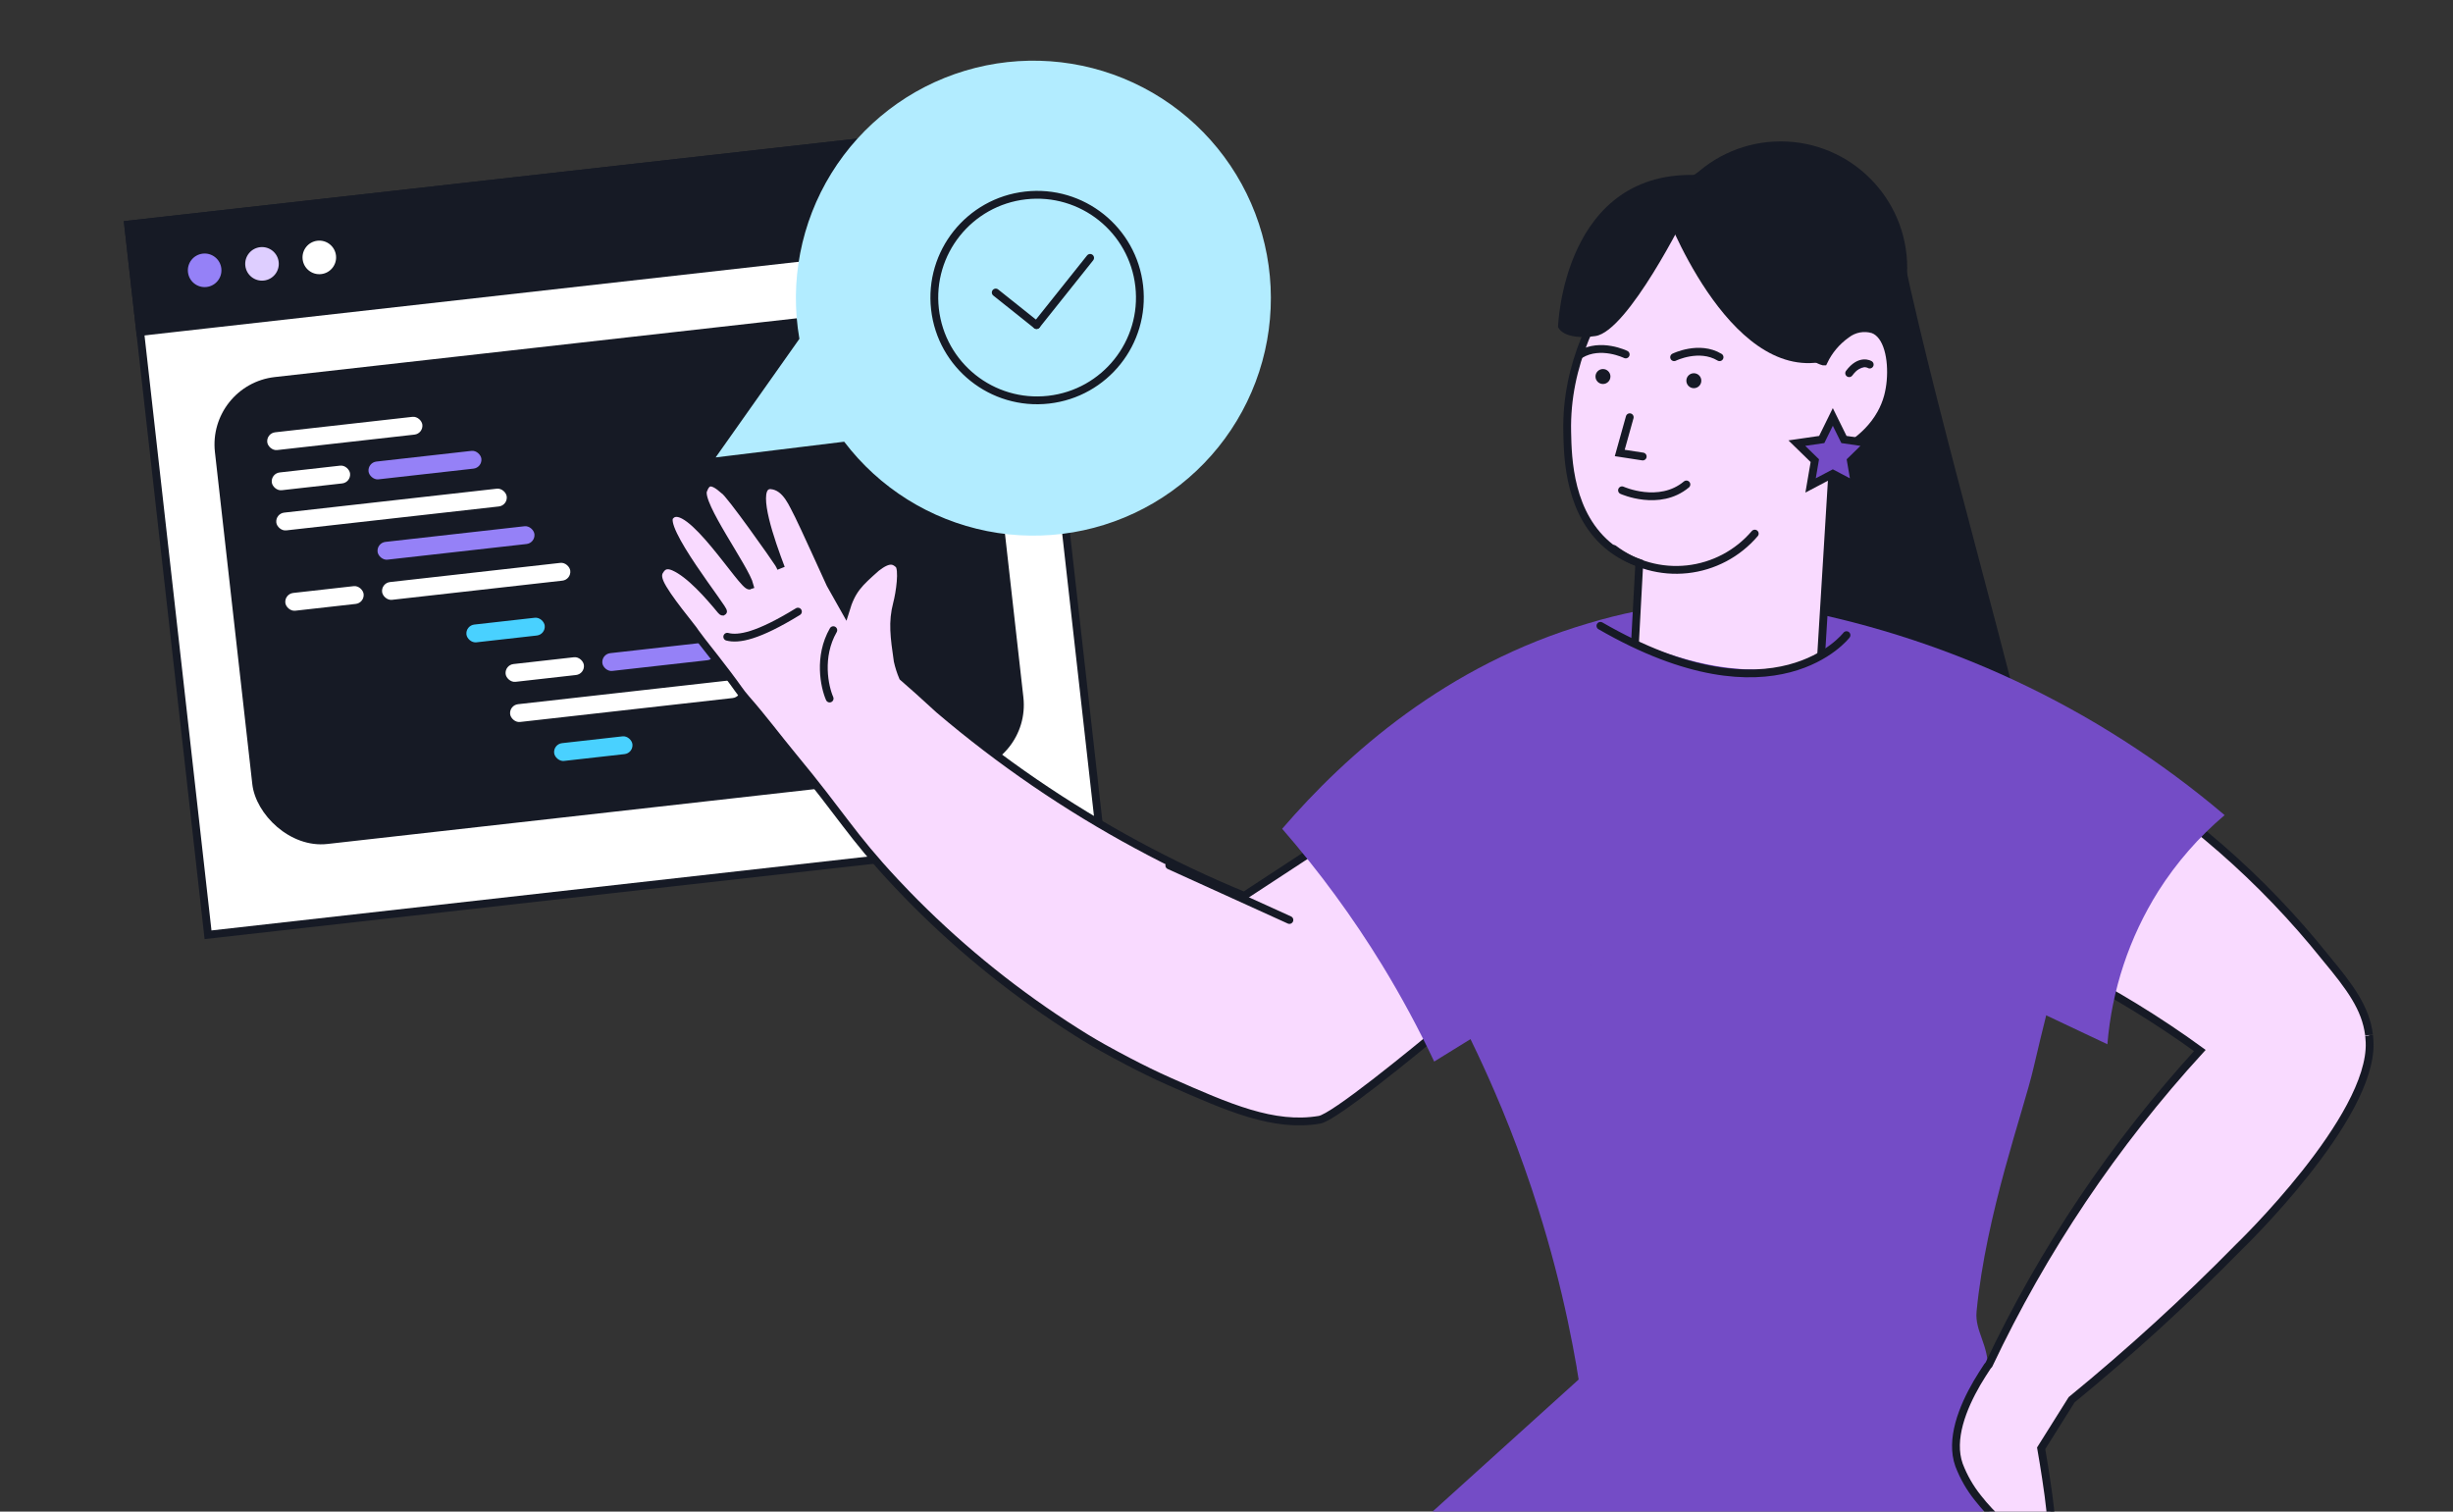
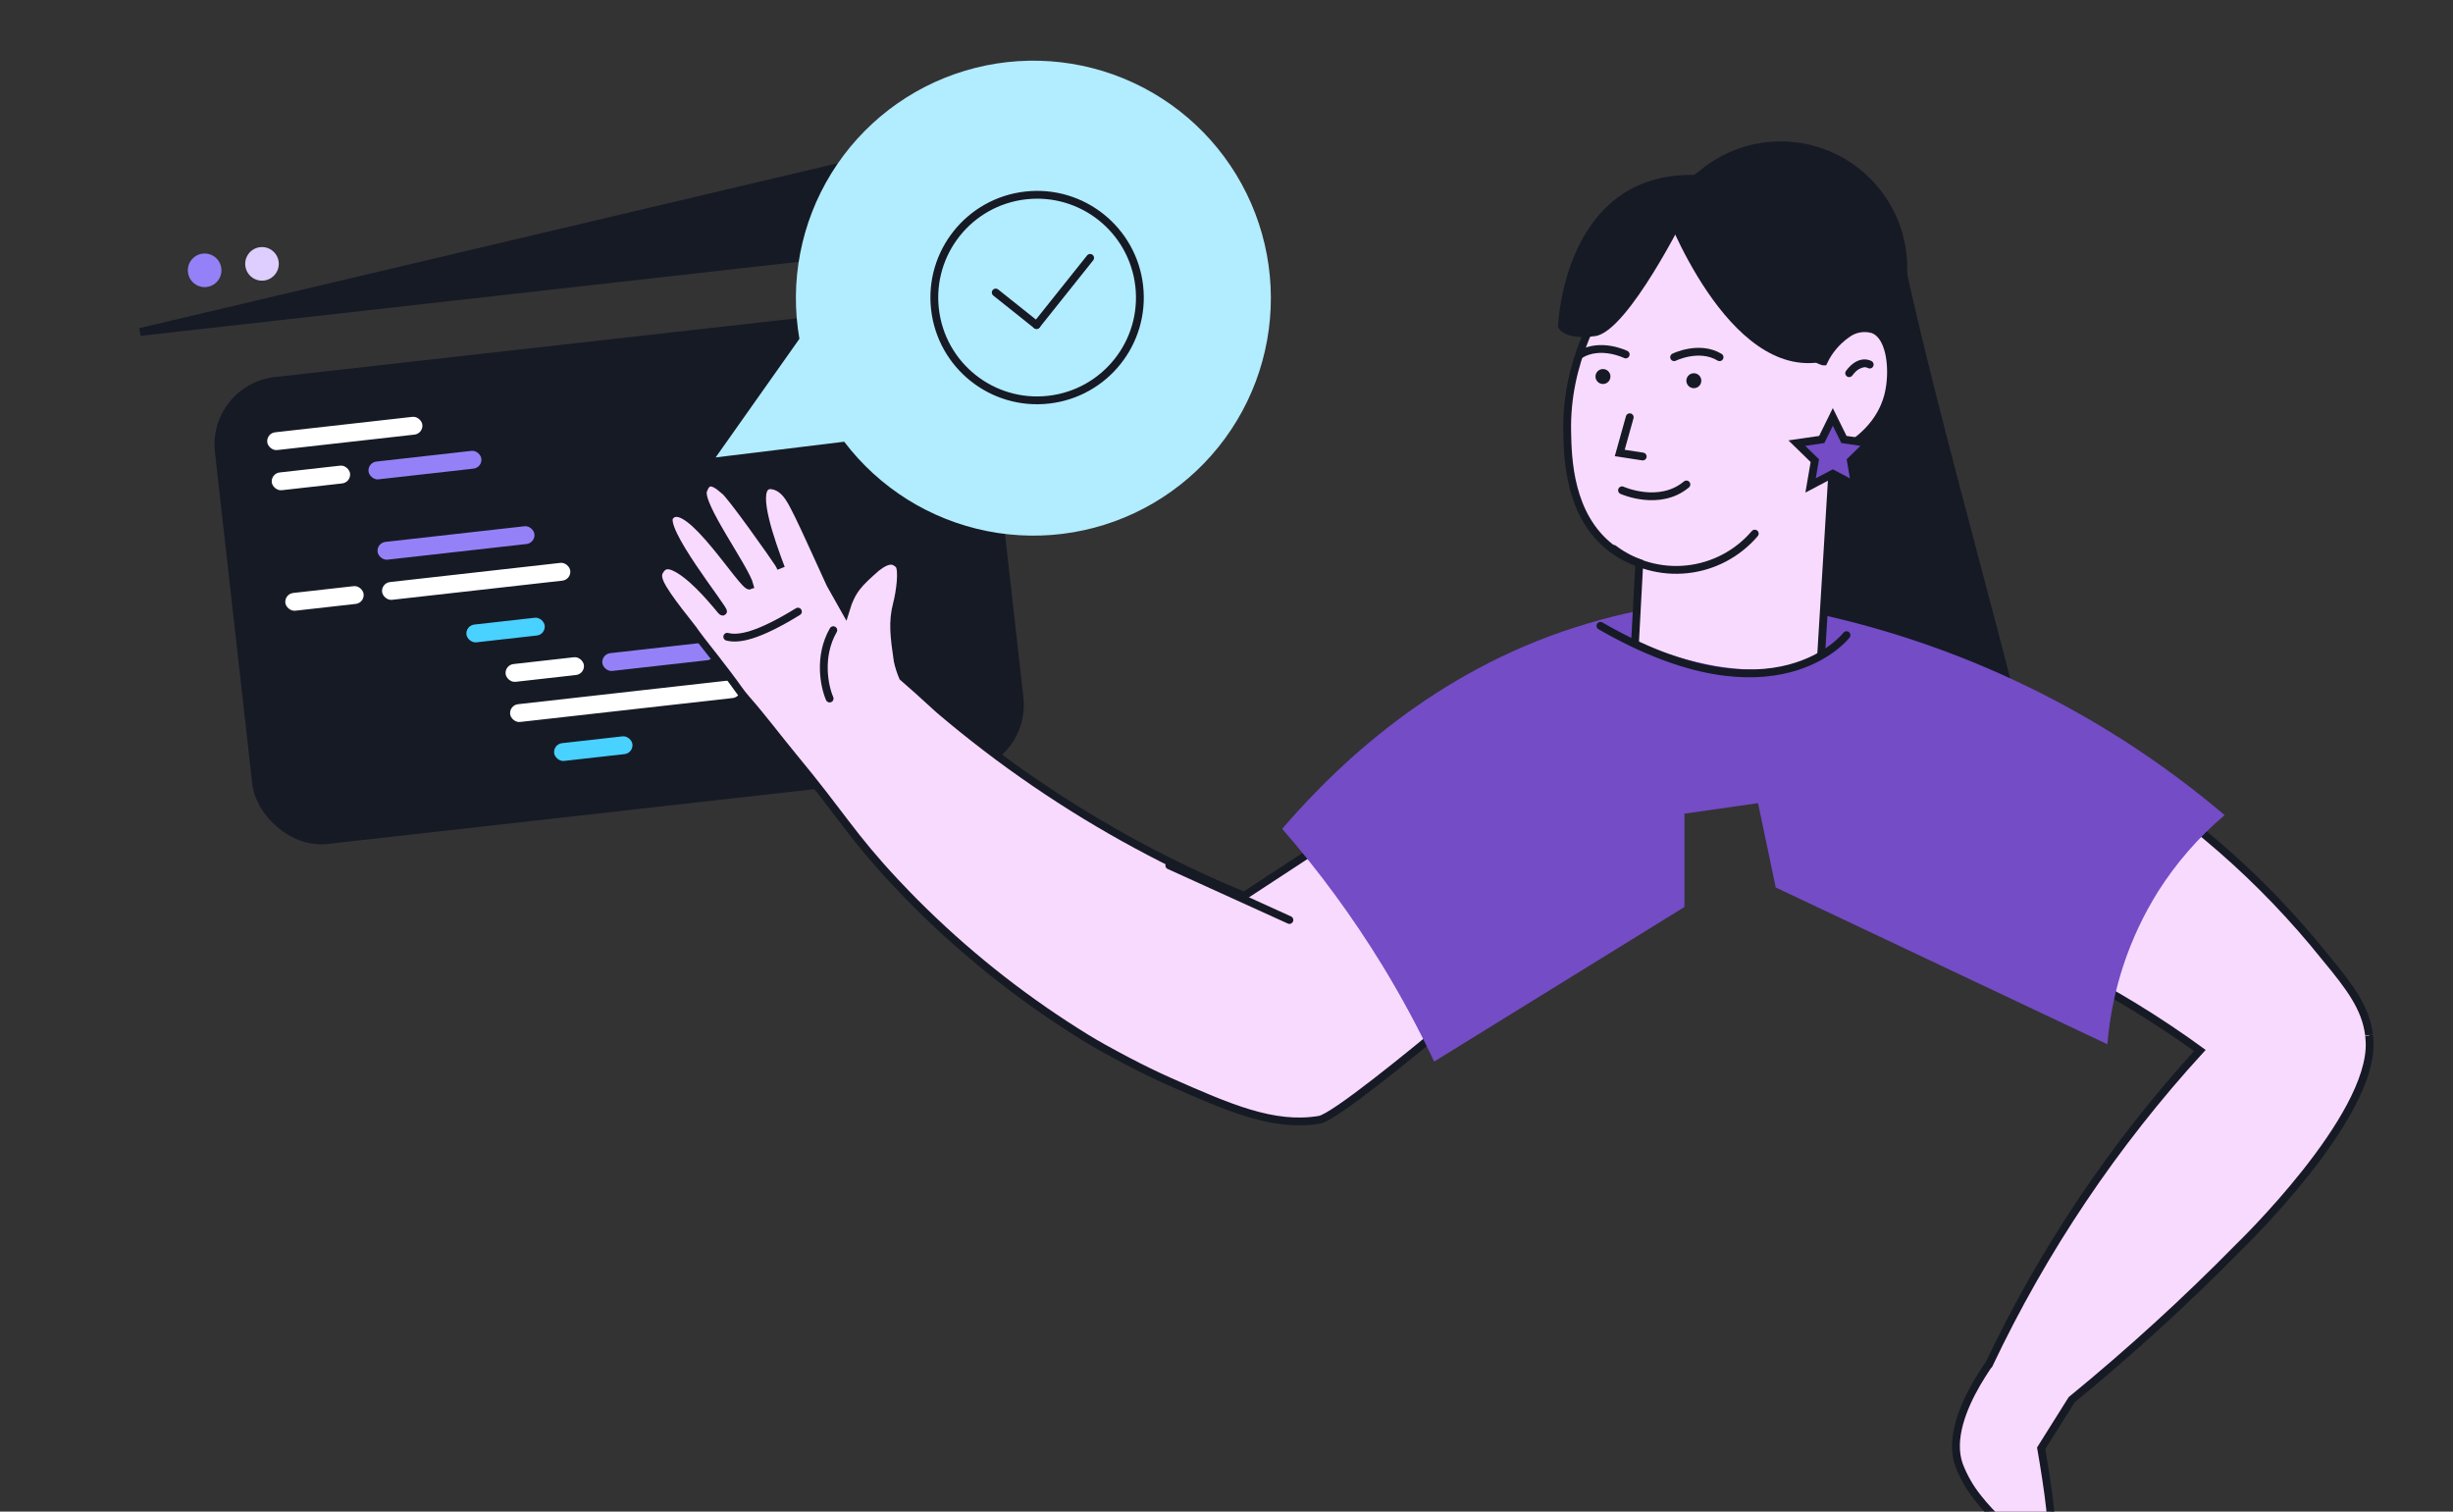
<svg xmlns="http://www.w3.org/2000/svg" width="628" height="387" viewBox="0 0 628 387" fill="none">
  <rect x="0" y="0" width="628" height="387" fill="#333333" stroke="none" />
  <g clip-path="url(#clip0_2294_32074)">
-     <path d="M261.143 31.795L32.797 57.495L53.26 239.315L281.607 213.615L261.143 31.795Z" fill="white" stroke="#161A25" stroke-width="2" stroke-miterlimit="10" />
-     <path d="M261.143 31.795L32.797 57.495L35.891 84.988L264.237 59.288L261.143 31.795Z" fill="#161A25" stroke="#161A25" stroke-width="2" stroke-miterlimit="10" />
+     <path d="M261.143 31.795L35.891 84.988L264.237 59.288L261.143 31.795Z" fill="#161A25" stroke="#161A25" stroke-width="2" stroke-miterlimit="10" />
    <path d="M52.873 73.477C55.232 73.211 56.929 71.084 56.664 68.725C56.398 66.366 54.271 64.669 51.912 64.934C49.553 65.2 47.856 67.327 48.121 69.686C48.387 72.045 50.514 73.742 52.873 73.477Z" fill="#9581F7" />
    <path d="M67.557 71.825C69.916 71.559 71.613 69.431 71.347 67.073C71.082 64.714 68.954 63.017 66.596 63.282C64.237 63.547 62.539 65.675 62.805 68.034C63.07 70.393 65.198 72.09 67.557 71.825Z" fill="#DECEFF" />
-     <path d="M82.229 70.173C84.588 69.908 86.285 67.78 86.019 65.421C85.754 63.062 83.626 61.365 81.267 61.631C78.908 61.896 77.211 64.024 77.477 66.383C77.742 68.742 79.87 70.439 82.229 70.173Z" fill="white" />
    <rect x="53.082" y="98.476" width="198.652" height="120.296" rx="17.38" transform="rotate(-6.422 53.082 98.476)" fill="#161A25" />
    <rect x="68.164" y="110.931" width="39.96" height="4.579" rx="2.289" transform="rotate(-6.422 68.164 110.931)" fill="white" />
    <rect x="69.324" y="121.213" width="20.17" height="4.579" rx="2.289" transform="rotate(-6.422 69.324 121.213)" fill="white" />
    <rect x="72.793" y="152.062" width="20.17" height="4.579" rx="2.289" transform="rotate(-6.422 72.793 152.062)" fill="white" />
    <rect x="119.156" y="160.154" width="20.17" height="4.579" rx="2.289" transform="rotate(-6.422 119.156 160.154)" fill="#49D1FF" />
    <rect x="141.613" y="190.516" width="20.17" height="4.579" rx="2.289" transform="rotate(-6.422 141.613 190.516)" fill="#49D1FF" />
-     <rect x="70.481" y="131.496" width="59.368" height="4.579" rx="2.289" transform="rotate(-6.422 70.481 131.496)" fill="white" />
    <rect x="94.094" y="118.425" width="29.072" height="4.579" rx="2.289" transform="rotate(-6.422 94.094 118.425)" fill="#9581F7" />
    <rect x="129.188" y="170.264" width="20.17" height="4.579" rx="2.289" transform="rotate(-6.422 129.188 170.264)" fill="white" />
    <rect x="130.344" y="180.545" width="59.368" height="4.579" rx="2.289" transform="rotate(-6.422 130.344 180.545)" fill="white" />
    <rect x="153.953" y="167.477" width="29.072" height="4.579" rx="2.289" transform="rotate(-6.422 153.953 167.477)" fill="#9581F7" />
    <rect x="97.566" y="149.273" width="48.482" height="4.579" rx="2.289" transform="rotate(-6.422 97.566 149.273)" fill="white" />
    <rect x="96.41" y="138.99" width="40.409" height="4.579" rx="2.289" transform="rotate(-6.422 96.41 138.99)" fill="#9581F7" />
    <path d="M183.214 117.106L216.124 113.086C225.114 124.934 238.135 133.076 252.723 135.971C267.311 138.867 282.455 136.315 295.288 128.798C308.122 121.281 317.755 109.321 322.365 95.181C326.976 81.041 326.243 65.701 320.306 52.065C314.37 38.428 303.641 27.441 290.149 21.181C276.658 14.921 261.34 13.824 247.094 18.096C232.848 22.369 220.662 31.715 212.842 44.365C205.022 57.017 202.11 72.095 204.658 86.748L183.214 117.106Z" fill="#B2ECFF" />
-     <path d="M531.884 199.311C531.712 211.259 530.746 223.182 528.992 235.001C528.213 240.261 527.424 244.468 526.572 248.413C525.72 252.357 524.858 255.871 523.858 259.92C522.901 263.802 521.828 268.093 520.608 273.395C518.031 284.576 508.501 310.452 506.029 335.761C505.535 340.831 509.206 344.323 508.932 350.887C508.932 350.961 508.932 351.034 508.932 351.108C508.859 352.959 508.796 354.863 508.743 356.83C508.554 365.655 508.743 375.585 509.448 386.472L508.985 386.325L443.821 415.29L344.145 407.424L404.154 353.18C404.007 352.244 403.849 351.308 403.681 350.351C403.675 350.302 403.675 350.252 403.681 350.203C403.022 346.388 402.261 342.437 401.398 338.349C399.484 329.313 397.023 319.688 393.856 309.643C392.741 306.066 391.528 302.437 390.217 298.756C387.798 291.926 385.224 285.386 382.496 279.138C380.645 274.861 378.744 270.72 376.795 266.715L376.5 266.105C374.397 261.782 372.23 257.638 370.042 253.641C362.422 239.688 353.765 226.326 344.145 213.669C347.112 209.888 350.364 206.339 353.874 203.056C362.952 194.577 367.801 193.526 383.422 181.923C387.461 178.929 391.448 175.928 395.382 172.919C399.428 169.841 403.425 166.748 407.373 163.642L408.12 163.852C411.017 164.598 413.967 165.115 416.945 165.398C417.945 165.503 419.049 165.588 420.101 165.64C420.732 165.64 421.374 165.693 422.036 165.703H422.731C430.017 165.858 437.239 164.309 443.821 161.18C445.451 161.043 447.702 160.886 450.385 160.728L453.54 160.56L455.307 160.486C458.463 160.349 461.545 160.234 464.48 160.149L468.687 160.055C473.413 160.762 478.092 161.753 482.698 163.021C488.185 164.506 493.534 166.459 498.687 168.859C508.263 173.183 516.803 179.506 523.732 187.404C526.888 191.054 529.622 195.048 531.884 199.311Z" fill="#744CC6" />
    <path d="M606.65 266.821C607.439 286.26 573.211 319.226 573.211 319.226C559.646 333.032 545.344 346.095 530.368 358.356L522.563 370.789C522.563 370.789 523.614 376.7 524.445 382.864C525.045 387.472 525.497 392.205 525.203 394.73C524.687 399.305 513.537 392.71 506.406 383.538C504.345 380.983 502.701 378.118 501.535 375.049C499.211 368.517 502.44 360.417 506.164 354.011C507.047 352.518 507.952 351.108 508.814 349.804L509.172 349.394C523.061 320.032 541.268 292.916 563.186 268.946C557.979 265.159 552.394 261.414 546.44 257.775C543.846 256.19 541.255 254.672 538.667 253.22C533.758 250.464 528.881 247.929 524.035 245.615C506.034 237.024 487.116 230.502 467.644 226.176L457.125 220.812L465.193 200.331L467.633 194.146L473.04 180.472L478.583 166.366C478.583 166.366 496.949 171.626 521.164 184.637C535.341 192.232 548.791 201.113 561.345 211.166C563.807 213.157 566.261 215.216 568.709 217.34C578.369 225.767 587.258 235.039 595.269 245.047L595.542 245.384C601.654 252.747 605.64 258.09 606.503 264.938C606.492 264.885 606.597 265.737 606.65 266.821Z" fill="#F9DAFF" stroke="#161A25" stroke-width="2" stroke-miterlimit="10" stroke-linecap="round" />
    <path d="M487.248 65.533C497.089 111.391 515.264 171.453 525.117 217.317L453.858 210.446V65.533H487.248Z" fill="#161A25" />
    <path d="M569.53 208.694C562.918 214.288 557.194 220.853 552.552 228.164C545.127 239.99 540.657 253.43 539.519 267.347L454.612 227.207L446.48 188.456L454.801 155.111C497.151 162.373 536.774 180.875 569.53 208.684V208.694Z" fill="#744CC6" />
    <path d="M455.884 100.979C473.771 100.979 488.271 86.479 488.271 68.591C488.271 50.705 473.771 36.204 455.884 36.204C437.996 36.204 423.496 50.705 423.496 68.591C423.496 86.479 437.996 100.979 455.884 100.979Z" fill="#161A25" />
    <path d="M178.083 162.038C180.745 165.654 180.984 165.711 186.208 172.569C188.752 175.897 189.409 177.118 191.016 178.943C195.206 183.697 198.987 188.777 203.02 193.665C215.749 209.032 217.74 213.589 229.152 225.813C231.54 228.358 233.419 230.262 234.27 231.119C246.762 243.647 260.615 254.74 275.571 264.192C278.774 266.245 281.583 267.857 284.258 269.301C284.258 269.301 292.033 273.641 299.458 276.913C314.519 283.568 326.068 288.656 337.79 286.683C341.54 286.048 361.328 269.853 370.198 262.476L374.496 258.873L373.585 249.179L341.842 214.065L332.275 220.342L318.533 229.342C309.159 225.487 299.996 221.14 291.08 216.32C273.022 206.58 256.042 194.963 240.422 181.661C236.485 178.034 233.232 175.129 231.14 173.331C230.577 171.998 230.136 170.617 229.823 169.205C228.933 163.032 228.407 159.279 229.651 154.537C230.361 151.866 231.281 145.654 230.063 144.485C228.949 143.496 227.71 142.744 224.383 145.322C219.845 149.347 218.068 150.949 216.426 156.396L212.569 149.551C212.569 149.551 205.11 133.14 204.443 131.942C203.05 129.417 201.402 124.574 197.379 124.227C196.984 124.193 196.588 124.278 196.242 124.471C193.065 126.383 197.299 138.482 199.956 145.48C199.787 145.077 199.59 144.687 199.365 144.312C198.628 143.073 186.656 126.082 185.341 125.491C182.128 122.618 180.907 123.189 180.025 125.531C178.681 129.1 190.846 145.515 191.937 149.922C190.358 150.574 176.193 127.112 171.647 132.002C168.222 134.706 185.834 156.374 185.096 156.604C184.913 156.61 184.678 156.38 184.61 156.285C181.489 152.49 176.615 146.91 172.517 145.115C170.596 144.273 169.713 144.995 169.154 145.727C168.595 146.459 168.169 147.296 168.909 149.091C170.449 152.767 177.484 160.913 178.083 162.038Z" fill="#F9DAFF" stroke="#161A25" stroke-width="2" stroke-miterlimit="10" stroke-linecap="round" />
    <path d="M186.188 163.018C189.086 163.773 193.974 162.904 204.28 156.585" stroke="#161A25" stroke-width="2" stroke-linecap="round" />
    <path d="M212.395 178.836C211.083 175.833 209.435 168.129 213.338 161.336" stroke="#161A25" stroke-width="2" stroke-linecap="round" />
    <path d="M330.103 235.531L299.355 221.562" stroke="#161A25" stroke-width="2" stroke-miterlimit="10" stroke-linecap="round" />
    <path d="M328.25 212.188C337.738 223.091 346.302 234.765 353.853 247.089C358.73 255.075 363.175 263.316 367.17 271.777L431.24 232.205V187.458L419.027 156.47C414.936 157.301 410.749 158.321 406.489 159.625C370.325 170.239 344.691 193.086 328.25 212.188Z" fill="#744CC6" />
    <path d="M484.017 97.564C483.901 98.895 483.672 100.215 483.334 101.508C482.915 103.05 482.308 104.534 481.524 105.926C477.727 112.721 470.764 115.814 469.375 116.445C467.973 139.355 466.57 162.272 465.168 185.196C464.042 186.732 456.879 196.167 444.046 197.408C428.12 198.955 418.096 186.49 417.444 185.638L419.684 144.141C417.081 143.253 414.638 141.954 412.447 140.291C401.666 131.971 401.361 117.35 401.224 110.523C400.487 76.232 431.56 51.912 438.04 46.989C438.04 46.989 447.622 69.868 457.058 83.258C457.321 83.637 457.584 84.005 457.857 84.373C461.013 88.675 464.116 91.799 466.798 92.536H466.882C468.208 89.746 470.234 87.347 472.762 85.572C473.706 84.844 474.81 84.351 475.983 84.133C477.155 83.915 478.362 83.98 479.505 84.32C483.281 85.688 484.522 91.957 484.017 97.564Z" fill="#F9DAFF" stroke="#161A25" stroke-width="2" stroke-miterlimit="10" stroke-linecap="round" />
    <path d="M478.67 93.335C478.67 93.335 476.208 91.778 473.41 95.543L478.67 93.335Z" fill="#744CC6" />
    <path d="M478.67 93.335C478.67 93.335 476.208 91.778 473.41 95.543" stroke="#161A25" stroke-width="2" stroke-miterlimit="10" stroke-linecap="round" />
    <path d="M449.241 136.613C444.855 141.754 438.669 145.022 431.95 145.747C425.232 146.473 418.491 144.602 413.108 140.516" stroke="#161A25" stroke-width="2" stroke-miterlimit="10" stroke-linecap="round" />
    <path d="M433.645 99.383C434.702 99.383 435.559 98.525 435.559 97.468C435.559 96.411 434.702 95.554 433.645 95.554C432.588 95.554 431.73 96.411 431.73 97.468C431.73 98.525 432.588 99.383 433.645 99.383Z" fill="#161A25" />
    <path d="M410.379 98.309C411.437 98.309 412.294 97.452 412.294 96.395C412.294 95.338 411.437 94.481 410.379 94.481C409.322 94.481 408.465 95.338 408.465 96.395C408.465 97.452 409.322 98.309 410.379 98.309Z" fill="#161A25" />
    <path d="M396.363 201.342L430.286 208.443L478.105 201.616L472.719 162.581C472.719 162.581 468.933 167.977 459.045 170.333C457.126 170.792 455.174 171.098 453.207 171.248C444.245 172.006 431.728 170.259 414.719 162.57C413.088 161.844 411.405 161.045 409.691 160.193L409.175 159.94C404.912 173.755 400.641 187.556 396.363 201.342Z" fill="#744CC6" />
    <path d="M428.598 91.451C428.598 91.451 434.993 88.296 440.231 91.451" stroke="#161A25" stroke-width="2" stroke-miterlimit="10" stroke-linecap="round" />
    <path d="M416.2 90.747C416.2 90.747 409.794 87.592 404.566 90.747" stroke="#161A25" stroke-width="2" stroke-miterlimit="10" stroke-linecap="round" />
    <path d="M415.258 125.522C415.258 125.522 424.8 129.832 431.741 124.028" stroke="#161A25" stroke-width="2" stroke-miterlimit="10" stroke-linecap="round" />
    <path d="M417.232 106.819L414.676 115.971L420.556 116.875" stroke="#161A25" stroke-width="2" stroke-miterlimit="10" stroke-linecap="round" />
    <path d="M425.867 52.994C425.867 52.994 442.161 97.678 466.891 92.556L484.636 71.381C484.636 71.381 448.43 19.029 425.867 52.994Z" fill="#161A25" />
    <path d="M431.732 54.625C431.732 54.625 416.827 84.814 408.454 86.034C400.081 87.254 398.871 83.71 398.871 83.71C398.871 83.71 400.123 42.76 435.54 44.853L431.732 54.625Z" fill="#161A25" />
    <path d="M472.728 162.61C472.728 162.61 454.688 186.162 409.73 160.223" stroke="#161A25" stroke-width="2" stroke-miterlimit="10" stroke-linecap="round" />
    <path d="M469.226 106.746L472.077 112.521L478.451 113.447L473.844 117.938L474.927 124.281L469.226 121.283L463.535 124.281L464.619 117.938L460.012 113.447L466.386 112.521L469.226 106.746Z" fill="#744CC6" stroke="#161A25" stroke-width="2" stroke-miterlimit="10" stroke-linecap="round" />
    <path d="M457.11 83.266C457.373 83.644 457.636 84.013 457.909 84.381L456.941 83.497L457.11 83.266Z" fill="#744CC6" stroke="#161A25" stroke-width="2" stroke-miterlimit="10" />
    <path d="M268.454 102.329C282.895 100.703 293.284 87.68 291.659 73.239C290.033 58.798 277.009 48.41 262.569 50.035C248.128 51.66 237.739 64.684 239.365 79.124C240.99 93.565 254.014 103.954 268.454 102.329Z" stroke="#161A25" stroke-width="2" />
    <path d="M254.922 74.888L265.365 83.218" stroke="#161A25" stroke-width="2" stroke-linecap="round" />
    <path d="M279.086 66.022L265.368 83.219" stroke="#161A25" stroke-width="2" stroke-linecap="round" />
  </g>
  <defs>
    <clipPath id="clip0_2294_32074">
      <rect width="627" height="387" fill="white" transform="translate(0.5)" />
    </clipPath>
  </defs>
</svg>